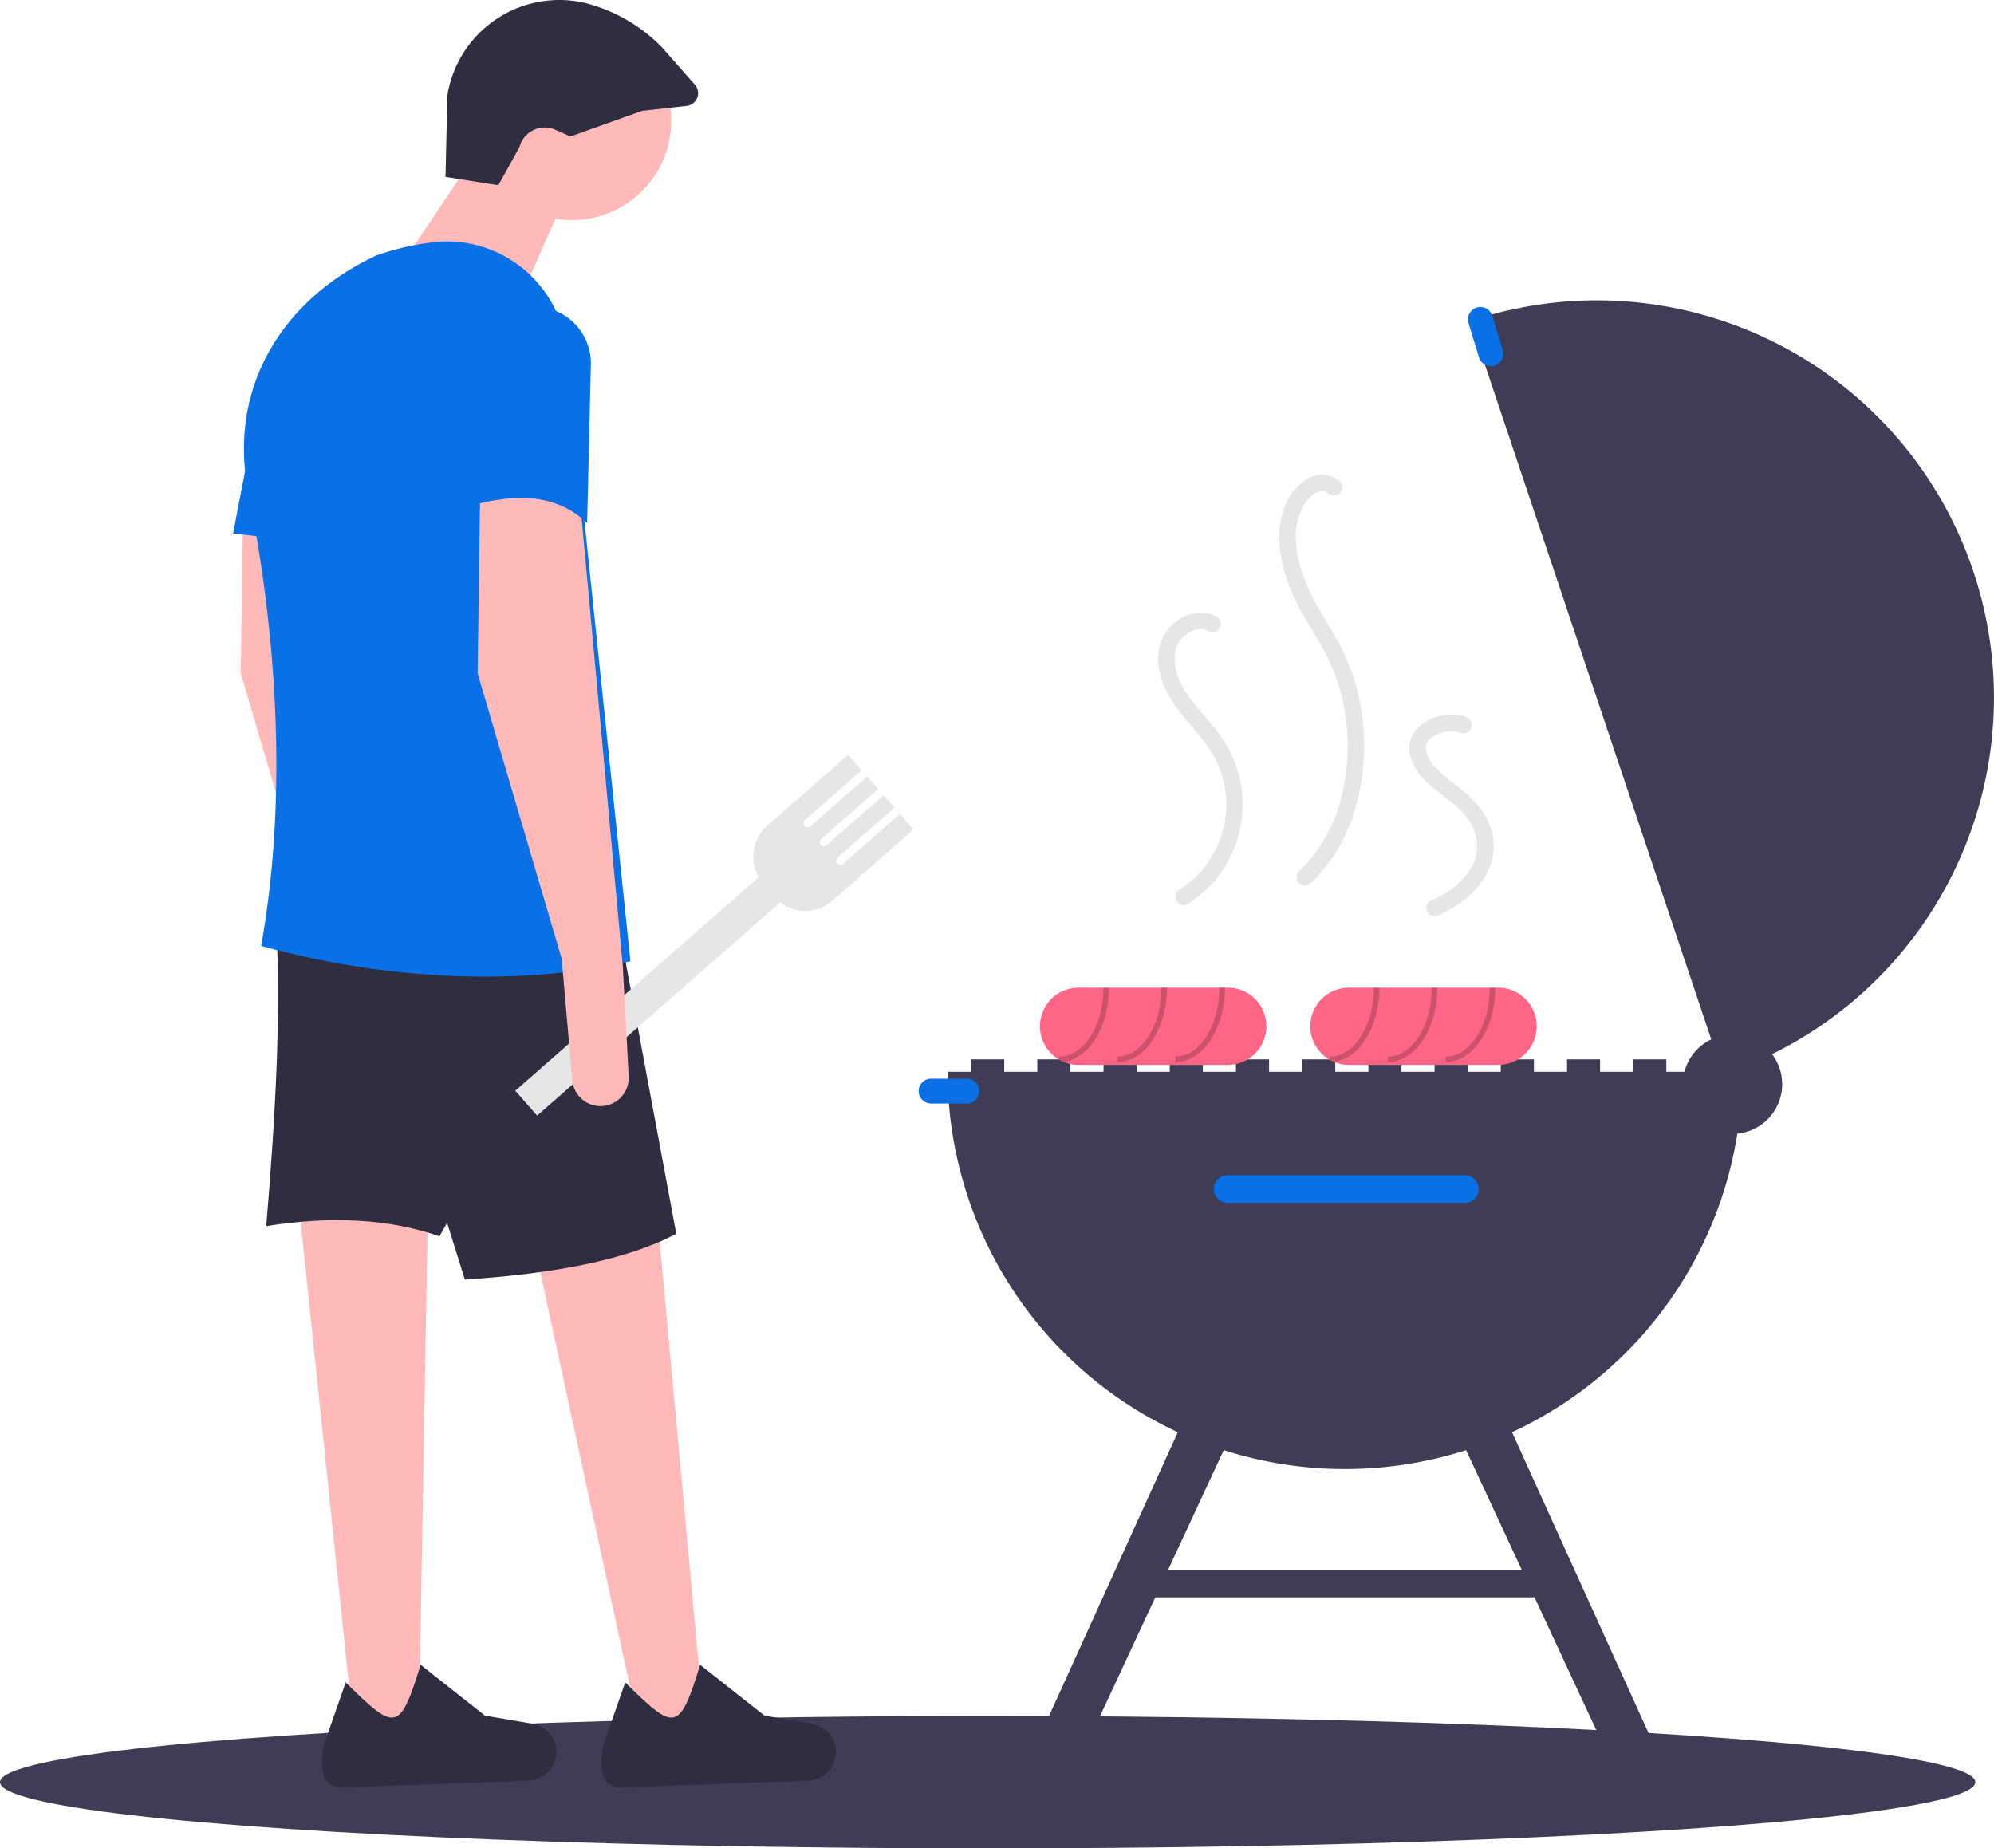
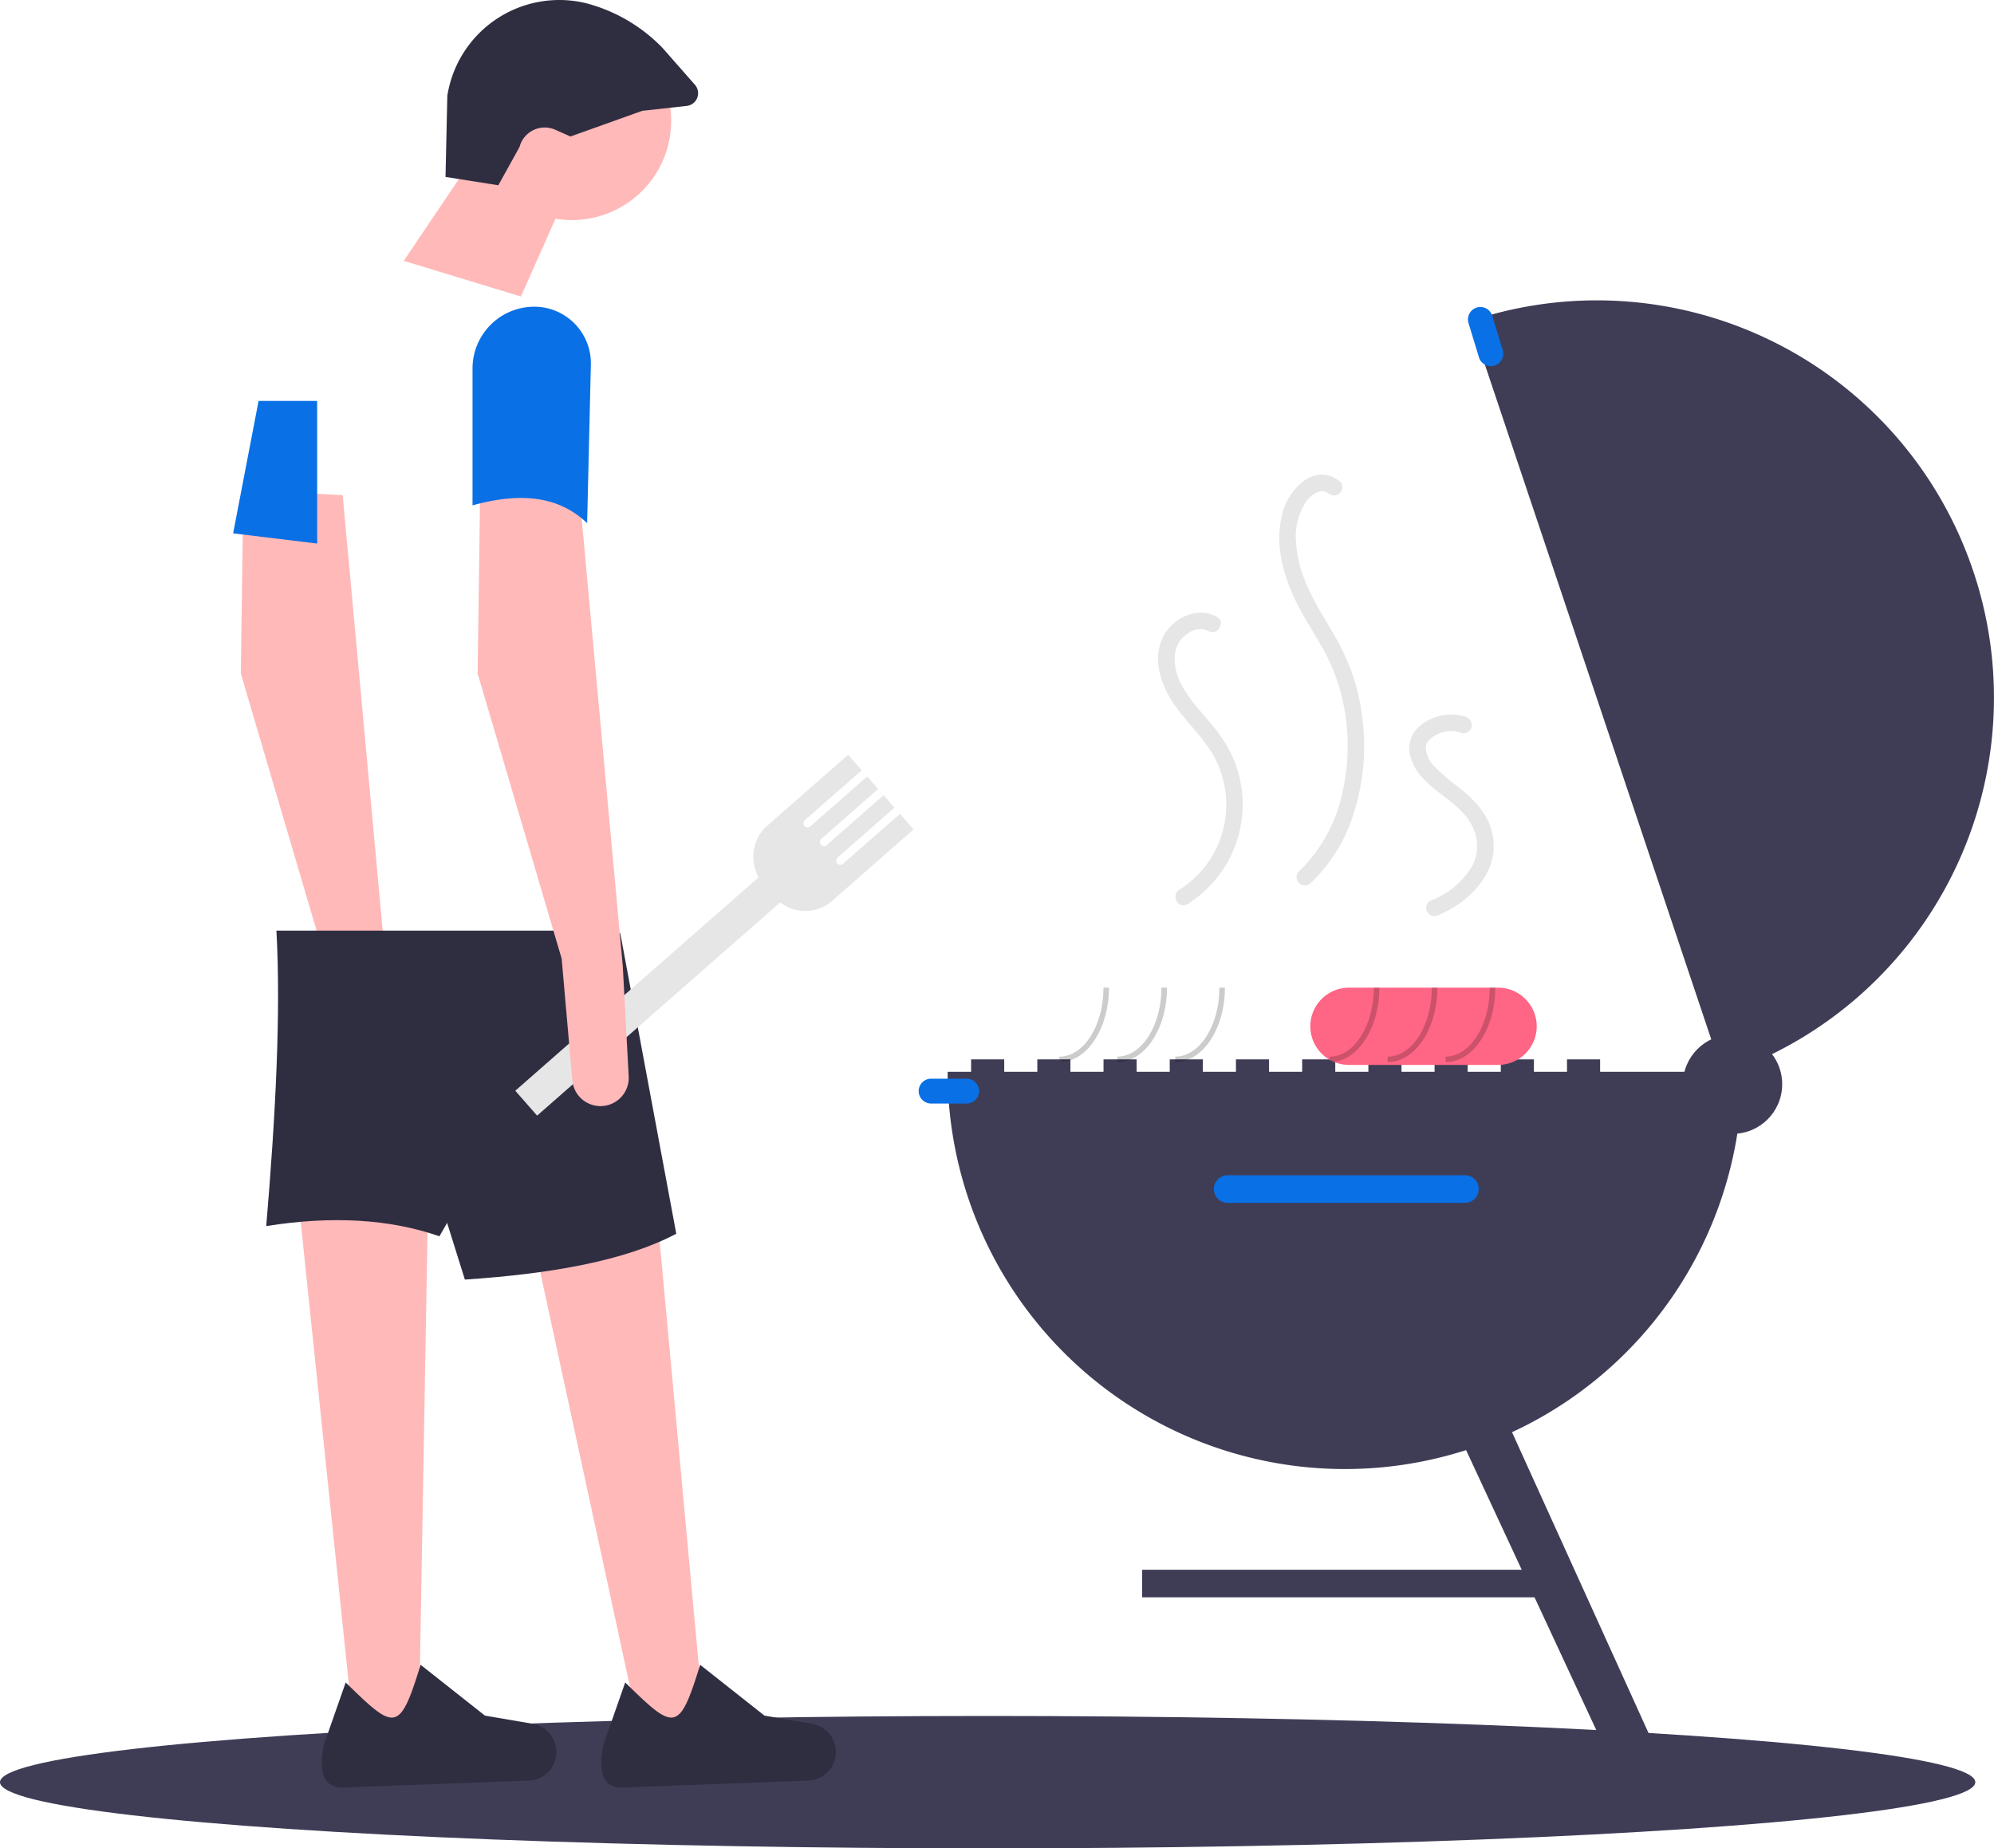
<svg xmlns="http://www.w3.org/2000/svg" width="220" height="203.938" viewBox="0 0 220 203.938">
  <defs>
    <style>.a{fill:#3f3d56;}.b{fill:#0970e6;}.c{fill:#ff6584;}.d{opacity:0.2;}.e{fill:#e6e6e6;}.f{fill:#ffb9b9;}.g{fill:#2f2e41;}</style>
  </defs>
  <g transform="translate(0 -0.019)">
    <ellipse class="a" cx="108.969" cy="7.305" rx="108.969" ry="7.305" transform="translate(0 189.346)" />
    <rect class="a" width="3.653" height="2.131" transform="translate(107.143 116.903)" />
    <rect class="a" width="3.653" height="2.131" transform="translate(114.448 116.903)" />
    <rect class="a" width="3.653" height="2.131" transform="translate(121.753 116.903)" />
    <rect class="a" width="3.653" height="2.131" transform="translate(129.058 116.903)" />
    <rect class="a" width="3.653" height="2.131" transform="translate(136.363 116.903)" />
    <rect class="a" width="3.653" height="2.131" transform="translate(143.669 116.903)" />
    <rect class="a" width="3.653" height="2.131" transform="translate(150.974 116.903)" />
    <rect class="a" width="3.653" height="2.131" transform="translate(158.279 116.903)" />
    <rect class="a" width="3.653" height="2.131" transform="translate(165.584 116.903)" />
    <rect class="a" width="3.653" height="2.131" transform="translate(172.889 116.903)" />
-     <rect class="a" width="3.653" height="2.131" transform="translate(180.195 116.903)" />
    <path class="a" d="M669.771,503.512a43.831,43.831,0,0,1-87.662,0Z" transform="translate(-477.554 -385.239)" />
    <path class="a" d="M799.43,309.281l-27.881-83.109a43.8,43.8,0,0,1,55.5,27.614c.3.88.563,1.765.8,2.651A43.833,43.833,0,0,1,799.43,309.281Z" transform="translate(-609.331 -190.728)" />
    <circle class="a" cx="5.479" cy="5.479" r="5.479" transform="translate(185.673 114.164)" />
    <path class="b" d="M680.131,541.012a1.522,1.522,0,0,0,0,3.044h26.177a1.522,1.522,0,0,0,0-3.044Z" transform="translate(-544.681 -411.324)" />
    <path class="a" d="M549.67,547.7l-5.45.2-19.636-42.228,4.968-2.31Z" transform="translate(-364.91 -350.133)" />
-     <path class="a" d="M368,547.7l5.45.2,19.636-42.228-4.968-2.31Z" transform="translate(-255.987 -350.133)" />
+     <path class="a" d="M368,547.7Z" transform="translate(-255.987 -350.133)" />
    <rect class="a" width="45.049" height="3.044" transform="translate(126.014 173.214)" />
    <path class="b" d="M772.081,226.294a1.37,1.37,0,0,0-1.31,1.77l1.155,3.785a1.37,1.37,0,0,0,2.621-.8l-1.155-3.785A1.373,1.373,0,0,0,772.081,226.294Z" transform="translate(-608.749 -192.401)" />
    <path class="b" d="M572.979,506.012a1.37,1.37,0,1,0,0,2.74h3.957a1.37,1.37,0,0,0,0-2.739Z" transform="translate(-470.25 -386.978)" />
-     <path class="c" d="M636.307,473.012H619.87c-.1,0-.2,0-.3.012a4.26,4.26,0,0,0-.009,8.5c.1.009.207.012.314.012h16.437a4.261,4.261,0,1,0,0-8.523Z" transform="translate(-500.856 -364.022)" />
    <path class="d" d="M623.084,481.2c2.8-.359,5-3.893,5-8.185h-.609c0,4.2-2.185,7.61-4.87,7.61v.341Z" transform="translate(-505.726 -364.022)" />
    <path class="d" d="M643.609,481.23v-.609c2.685,0,4.87-3.414,4.87-7.61h.609C649.088,477.543,646.63,481.23,643.609,481.23Z" transform="translate(-520.334 -364.022)" />
    <path class="d" d="M664.609,481.23v-.609c2.685,0,4.87-3.414,4.87-7.61h.609C670.088,477.543,667.63,481.23,664.609,481.23Z" transform="translate(-534.942 -364.022)" />
    <path class="c" d="M734.307,473.012H717.87c-.1,0-.2,0-.3.012a4.26,4.26,0,0,0-.009,8.5c.1.009.207.012.314.012h16.437a4.261,4.261,0,0,0,0-8.523Z" transform="translate(-569.027 -364.022)" />
    <path class="d" d="M721.084,481.2c2.8-.359,5-3.893,5-8.185h-.609c0,4.2-2.185,7.61-4.87,7.61v.341Z" transform="translate(-573.897 -364.022)" />
    <path class="d" d="M741.609,481.23v-.609c2.685,0,4.87-3.414,4.87-7.61h.609C747.088,477.543,744.63,481.23,741.609,481.23Z" transform="translate(-588.505 -364.022)" />
    <path class="d" d="M762.609,481.23v-.609c2.685,0,4.87-3.414,4.87-7.61h.609C768.088,477.543,765.63,481.23,762.609,481.23Z" transform="translate(-603.112 -364.022)" />
    <path class="e" d="M664.86,337.555c-2.154-1.164-4.817.105-5.891,2.165-1.306,2.506-.223,5.518,1.3,7.66,1.582,2.225,3.729,4.062,4.786,6.634a11.089,11.089,0,0,1-4.326,13.657c-.991.627-.075,2.208.922,1.577a12.967,12.967,0,0,0,4.626-16.919,18.1,18.1,0,0,0-2.377-3.359c-1.584-1.875-3.579-3.942-3.678-6.551a4.132,4.132,0,0,1,.07-1.01,3.564,3.564,0,0,1,.211-.678,3.3,3.3,0,0,1,.959-1.2,2.92,2.92,0,0,1,1.306-.591,1.959,1.959,0,0,1,1.171.19C664.973,339.691,665.9,338.115,664.86,337.555Z" transform="translate(-530.613 -269.488)" />
    <path class="e" d="M755.667,374.278a5.327,5.327,0,0,0-5.329,1.239,3.236,3.236,0,0,0-.866,2.826,5.636,5.636,0,0,0,1.631,2.882c1.483,1.55,3.559,2.552,4.8,4.332a5.436,5.436,0,0,1,1,2.578,4.869,4.869,0,0,1-.445,2.436,8.957,8.957,0,0,1-4.712,3.994.919.919,0,0,0-.328,1.249.938.938,0,0,0,1.25.328c3.575-1.52,6.882-4.923,5.9-9.1-.519-2.2-2.108-3.752-3.82-5.1a21.4,21.4,0,0,1-2.4-2.05,3.187,3.187,0,0,1-1.1-2.339,1.294,1.294,0,0,1,.41-.77,3.54,3.54,0,0,1,.9-.6,3.4,3.4,0,0,1,2.616-.136.922.922,0,0,0,1.123-.638.932.932,0,0,0-.638-1.123Z" transform="translate(-593.94 -295.164)" />
    <path class="e" d="M709.011,287.8a3.133,3.133,0,0,0-1.947-.75,3.438,3.438,0,0,0-1.9.613,6.526,6.526,0,0,0-2.512,3.763c-.923,3.535.281,7.345,1.953,10.458.846,1.574,1.83,3.068,2.681,4.638a20.585,20.585,0,0,1,1.876,4.759,23.009,23.009,0,0,1,.226,10.388,17.028,17.028,0,0,1-4.884,9.162.913.913,0,0,0,1.291,1.291,17.87,17.87,0,0,0,4.811-7.918,24.279,24.279,0,0,0,.887-10.317,23.647,23.647,0,0,0-1.171-5.06,27.934,27.934,0,0,0-2.323-4.742c-1.717-2.9-3.544-5.838-3.792-9.293a6.986,6.986,0,0,1,1.142-4.837c-.058.075.046-.054.047-.055q.1-.114.2-.223a4.038,4.038,0,0,1,.42-.391c-.032.025-.113.079.035-.023.073-.051.148-.1.225-.145s.127-.069.191-.1q.057-.029.115-.055-.133.057.015,0c.071-.022.425-.1.229-.074a1.836,1.836,0,0,1,.2-.013c.028,0,.274.012.154,0-.141-.015.111.025.113.025a1.811,1.811,0,0,1,.232.073c-.19-.076.312.206.2.116a.943.943,0,0,0,1.291,0,.919.919,0,0,0,0-1.291Z" transform="translate(-561.186 -234.664)" />
    <path class="f" d="M210.656,493.111l-6.885,1.826L191.127,436.49l14.191-1.265Z" transform="translate(-132.951 -302.737)" />
    <path class="f" d="M121.563,494.854l-7.043,1.064-6.19-59.479,14.244.292Z" transform="translate(-75.357 -303.581)" />
    <path class="f" d="M341.9,345.193l.65,12.139a3.117,3.117,0,0,1-3.394,3.271h0a3.117,3.117,0,0,1-2.823-2.832l-1.177-13.421-9.273-31.472.281-20.232,10.959.562Z" transform="translate(-299.315 -238.557)" />
    <path class="g" d="M354.219,486.076q-8.234-2.859-19.108-1.124c1.028-12.178,1.624-23.487,1.124-32.6h37.373Z" transform="translate(-305.737 -349.654)" />
    <path class="g" d="M403.469,486.438c-5.658,2.993-13.842,4.426-23.323,5.058l-11.8-37.654,28.943-.562Z" transform="translate(-328.855 -350.296)" />
    <path class="g" d="M479.413,731.246l-20.36.754c-2.608.1-2.746-2.143-2.253-4.706l2.41-6.883c5.427,5.317,5.938,5.614,8.265-1.949l7.1,5.608,5.256.9a3.162,3.162,0,0,1,2.627,3.121h0A3.162,3.162,0,0,1,479.413,731.246Z" transform="translate(-390.23 -534.762)" />
    <path class="g" d="M378.1,731.246l-20.36.754c-2.608.1-2.746-2.143-2.253-4.706l2.41-6.883c5.427,5.317,5.938,5.614,8.265-1.949l7.1,5.608,5.256.9a3.162,3.162,0,0,1,2.627,3.121h0A3.162,3.162,0,0,1,378.1,731.246Z" transform="translate(-319.757 -534.762)" />
    <circle class="f" cx="10.959" cy="10.959" r="10.959" transform="translate(52.134 2.385)" />
    <path class="f" d="M159.279,68.965l-12.926-3.934L155.064,52.1,164.9,56.32Z" transform="translate(-101.806 -36.232)" />
-     <path class="b" d="M369.672,281.929c-13.288,2.988-28.038,1.8-40.745-1.686,3.043-16.968,1.574-35.194-1.405-50.018-2.332-11.6,3.819-21.34,14.05-26.133a28.492,28.492,0,0,1,6.812-1.534,13.261,13.261,0,0,1,14.24,11.911Z" transform="translate(-300.116 -175.855)" />
    <path class="b" d="M93.773,161.083,84.5,159.959l2.81-14.612h6.463Z" transform="translate(-58.78 -101.093)" />
    <path class="g" d="M413.884,130.068l-1.679-.746a2.87,2.87,0,0,0-3.94,1.9h0l-2.34,4.227-5.827-.922.2-8.949a12.51,12.51,0,0,1,15.1-10.266l.159.036a18.1,18.1,0,0,1,8.466,4.925l3.592,4.085a1.411,1.411,0,0,1-.9,2.334l-4.913.542Z" transform="translate(-350.944 -114.988)" />
    <path class="e" d="M467.817,395.121l-6.293,5.52a.457.457,0,0,1-.6-.687l6.293-5.52-1.2-1.373-6.293,5.52a.457.457,0,0,1-.6-.687l6.293-5.52L464.2,391l-6.293,5.52a.457.457,0,0,1-.6-.686l6.293-5.52L462.1,388.6l-8.893,7.8a4.608,4.608,0,0,0-.98,5.718l-26.849,23.55,2.409,2.746,26.831-23.534a4.463,4.463,0,0,0,5.706-.147l9-7.9Z" transform="translate(-368.527 -305.304)" />
    <path class="f" d="M427.752,345.193l.65,12.139a3.117,3.117,0,0,1-3.394,3.271h0a3.117,3.117,0,0,1-2.823-2.832l-1.177-13.421-9.273-31.472.281-20.232,10.959.562Z" transform="translate(-359.038 -238.557)" />
    <path class="b" d="M422.533,250.063c-3.335-3.2-7.736-3.316-12.645-1.967v-15.1a6.816,6.816,0,0,1,6.816-6.816h0a6.242,6.242,0,0,1,6.24,6.389Z" transform="translate(-357.754 -192.32)" />
  </g>
</svg>